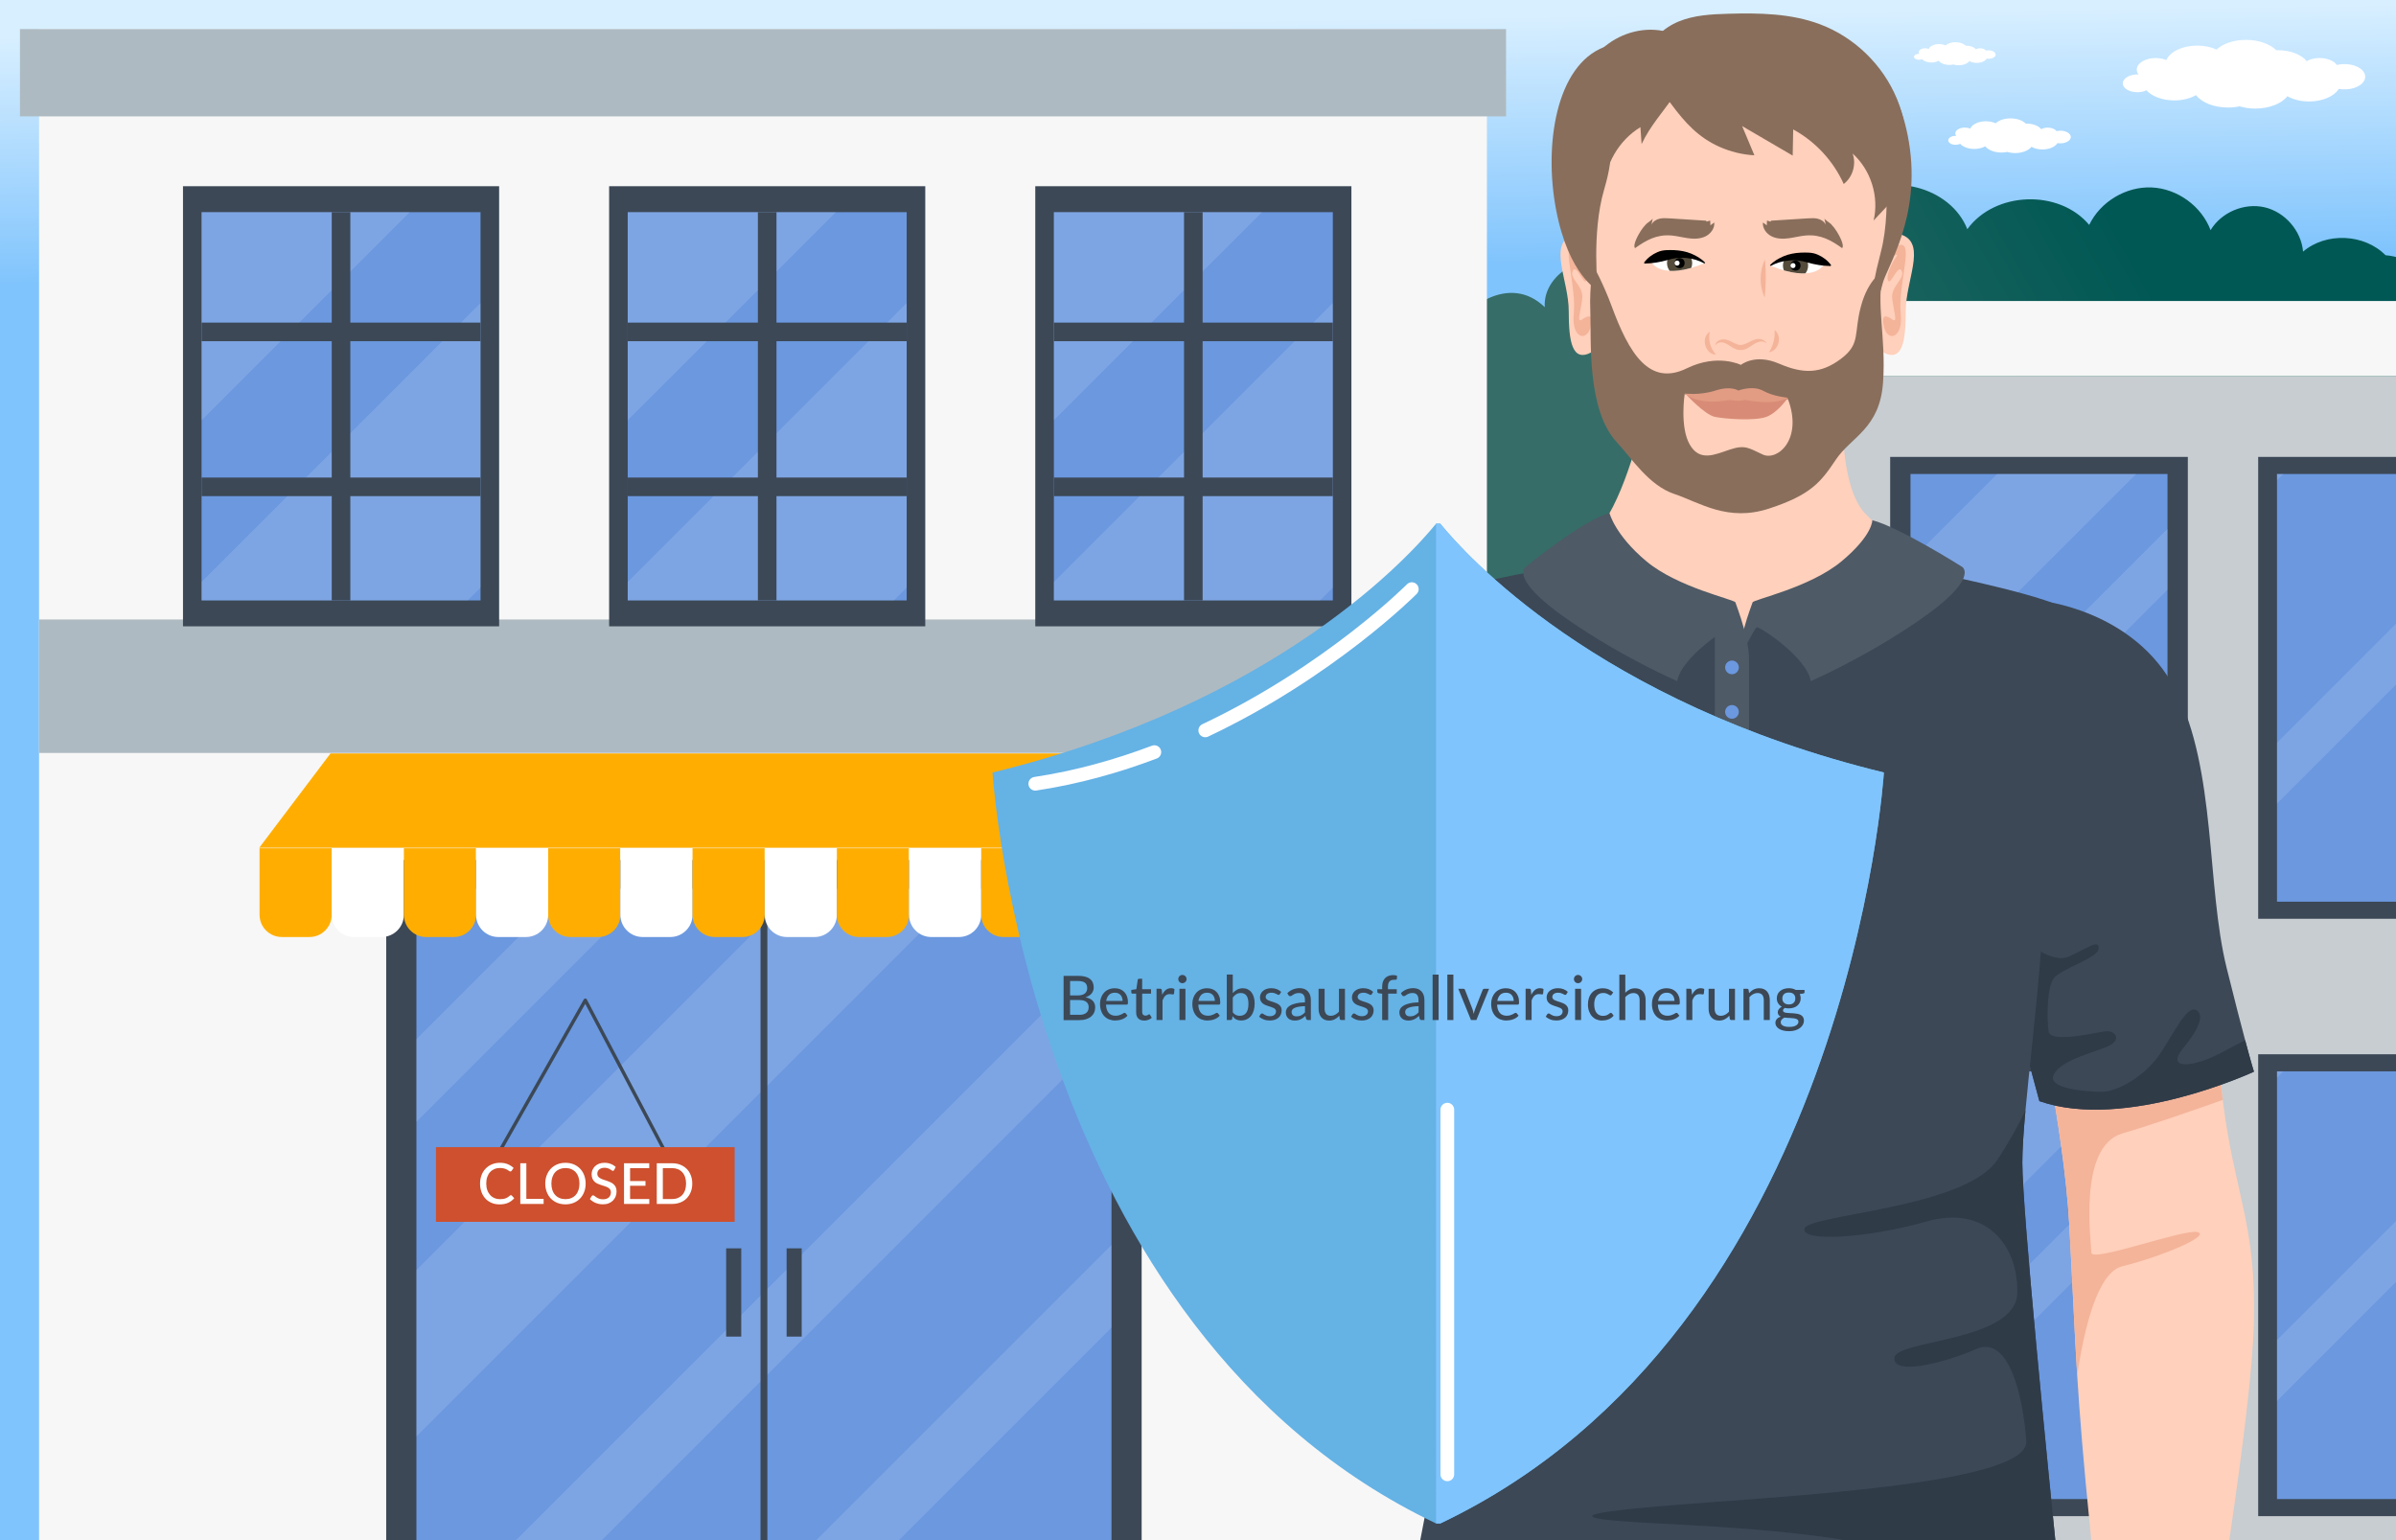
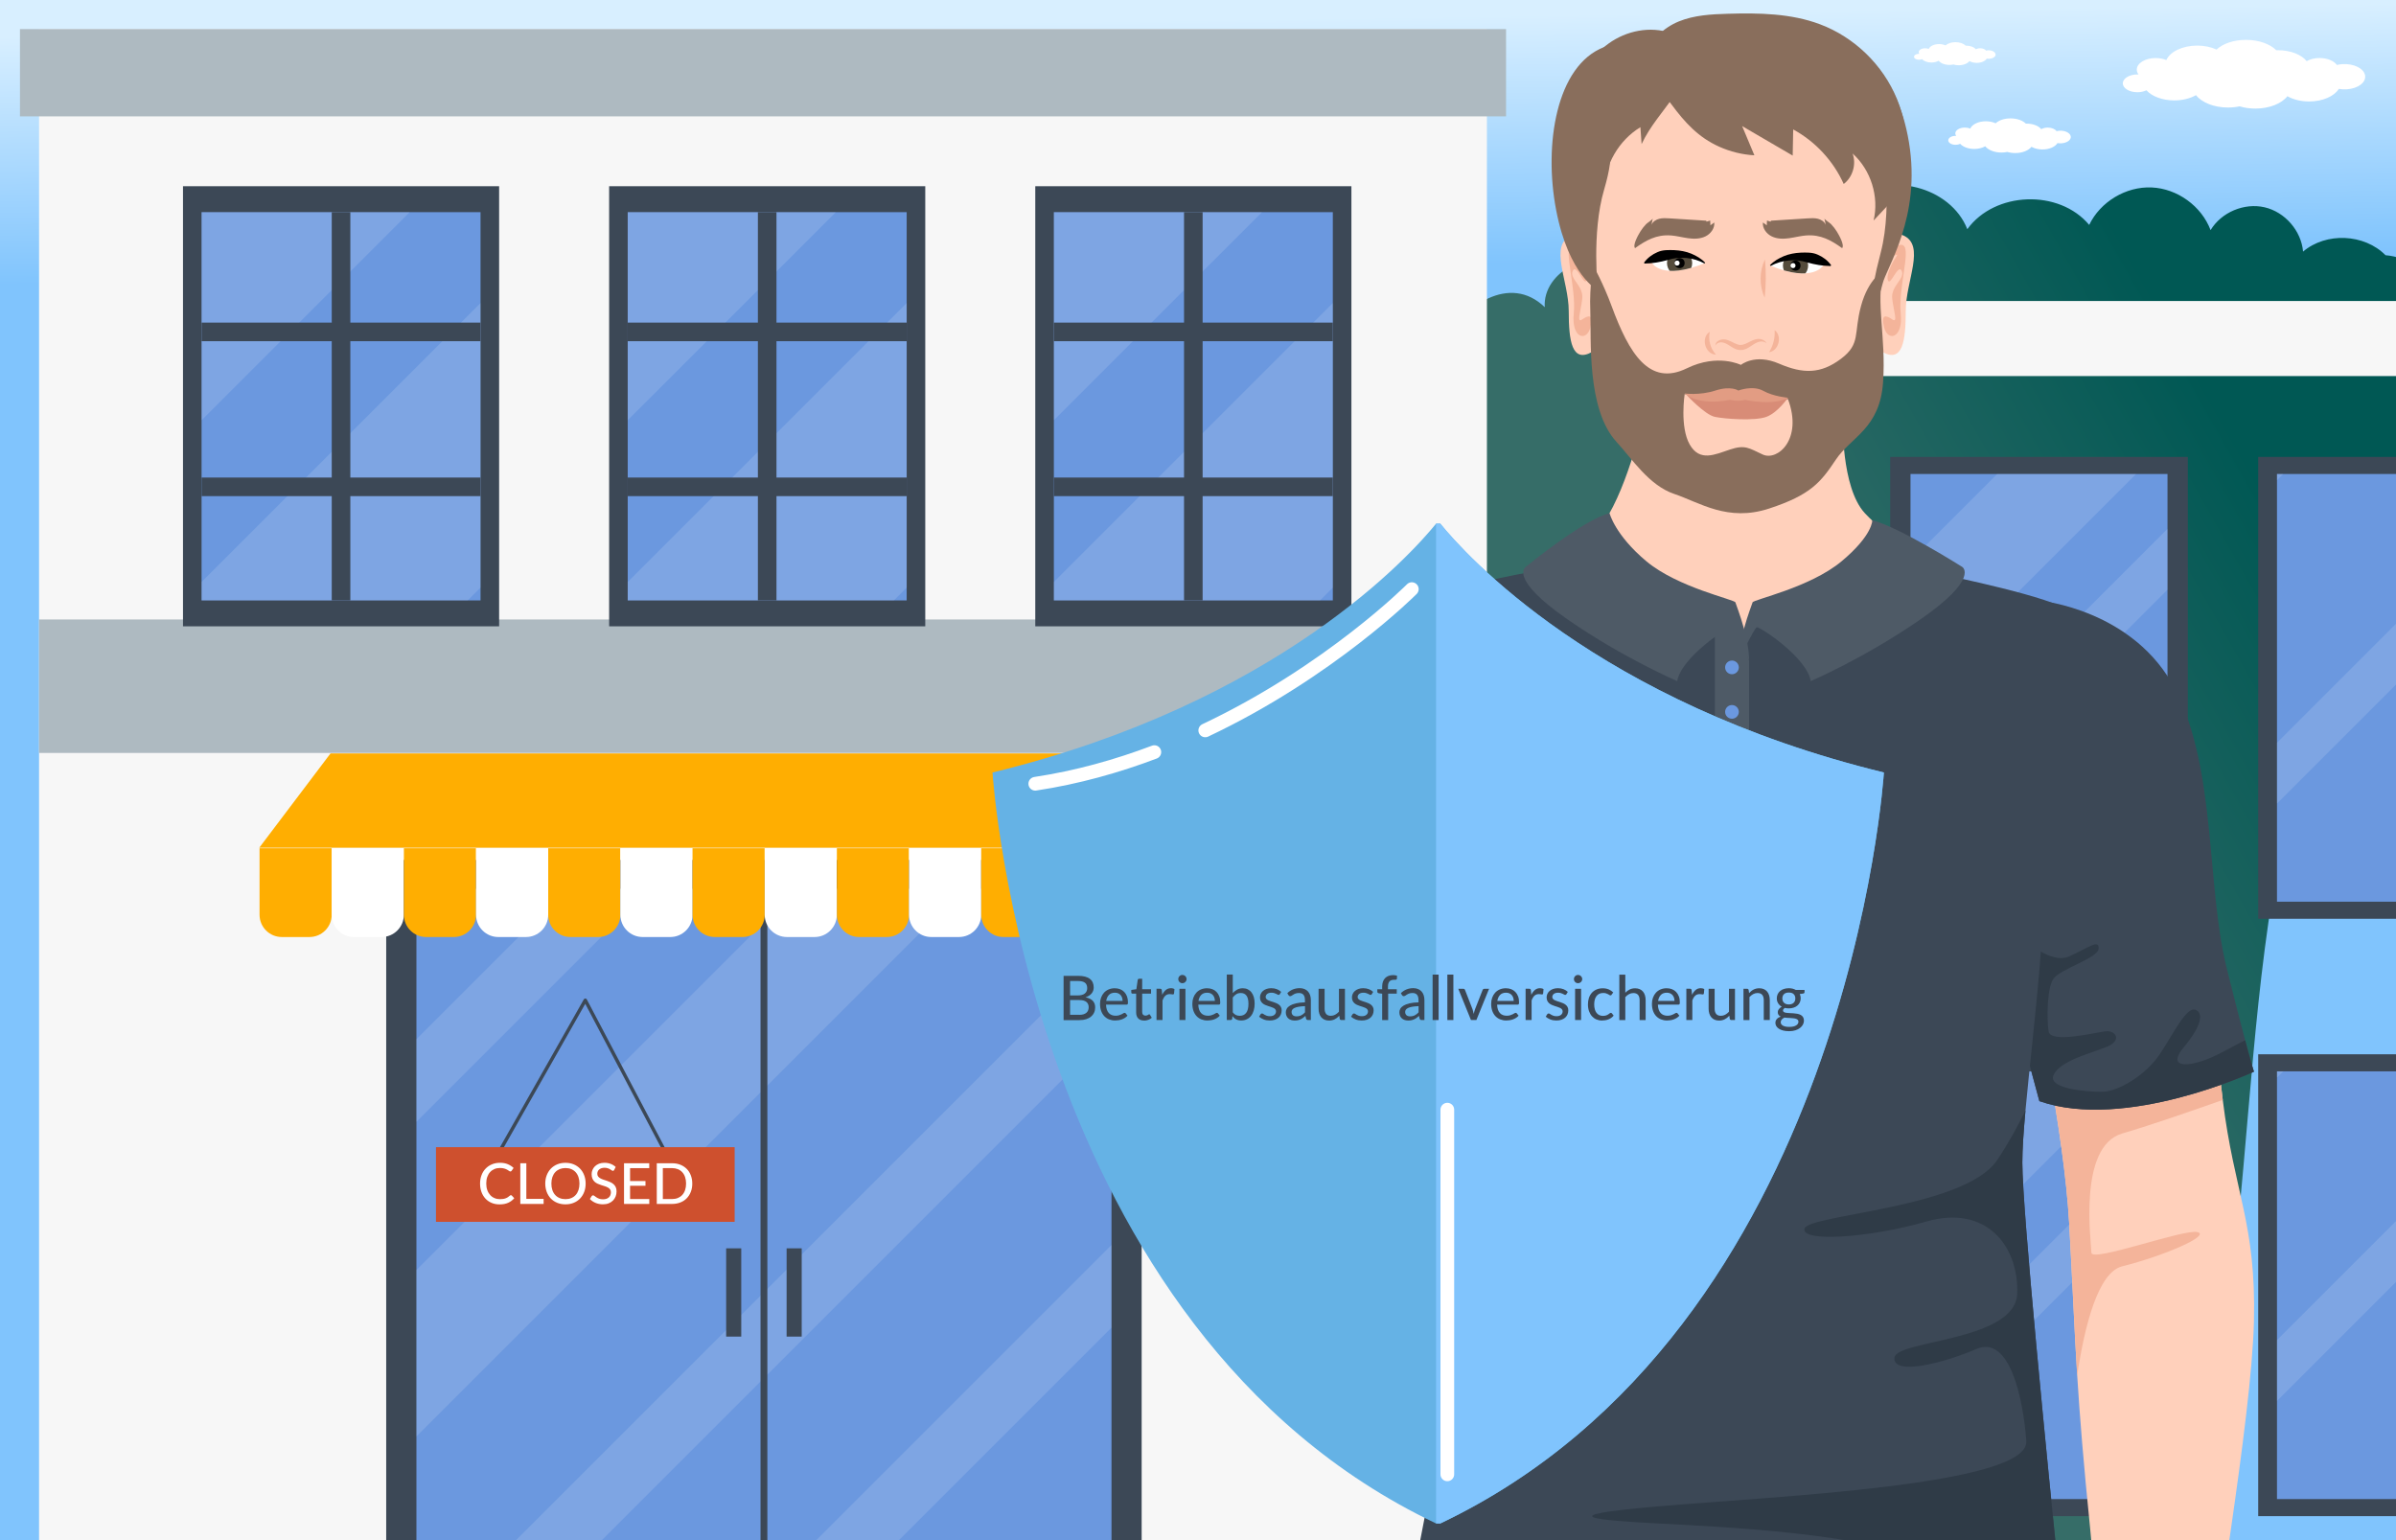
<svg xmlns="http://www.w3.org/2000/svg" id="main" viewBox="0 0 700 450">
  <rect x="0" y="0" width="700" height="450" fill="#333333" stroke="none" />
  <defs>
    <style>
      .cls-1 {
        fill: #c7cdd1;
      }

      .cls-1, .cls-2, .cls-3, .cls-4, .cls-5, .cls-6, .cls-7, .cls-8, .cls-9, .cls-10, .cls-11, .cls-12, .cls-13, .cls-14, .cls-15, .cls-16, .cls-17, .cls-18, .cls-19, .cls-20, .cls-21, .cls-22, .cls-23 {
        stroke-width: 0px;
      }

      .cls-2 {
        fill: #544b3b;
      }

      .cls-3 {
        fill: #ffd0bb;
      }

      .cls-4 {
        fill: #2f3b47;
      }

      .cls-5 {
        fill: url(#_Градієнт_без_назви_3);
      }

      .cls-6 {
        fill: #4e5a66;
      }

      .cls-7 {
        fill: #6b98df;
      }

      .cls-8 {
        fill: #80c4fd;
      }

      .cls-24 {
        clip-path: url(#clippath-2);
      }

      .cls-9 {
        fill: #f7f7f7;
      }

      .cls-11, .cls-25, .cls-26, .cls-27 {
        fill: none;
      }

      .cls-12 {
        fill: #ffae01;
      }

      .cls-13 {
        fill: url(#_Градієнт_без_назви_8);
      }

      .cls-28 {
        clip-path: url(#clippath-1);
      }

      .cls-14 {
        fill: #65b2e5;
      }

      .cls-25, .cls-26 {
        stroke: #3c4856;
      }

      .cls-25, .cls-27 {
        stroke-linecap: round;
        stroke-linejoin: round;
      }

      .cls-15 {
        fill: #aebac1;
      }

      .cls-16, .cls-23 {
        fill: #fff;
      }

      .cls-17 {
        fill: #3c4856;
      }

      .cls-18 {
        fill: #e29c83;
      }

      .cls-19 {
        fill: #ce502e;
      }

      .cls-20 {
        fill: #d88c77;
      }

      .cls-29 {
        clip-path: url(#clippath);
      }

      .cls-21 {
        fill: #896e5c;
      }

      .cls-22 {
        fill: #f4b49a;
      }

      .cls-23 {
        opacity: .13;
      }

      .cls-26 {
        stroke-miterlimit: 10;
        stroke-width: 2px;
      }

      .cls-27 {
        stroke: #fff;
        stroke-width: 4px;
      }
    </style>
    <clipPath id="clippath">
      <rect id="mask-2" data-name="mask" class="cls-11" width="700" height="450" />
    </clipPath>
    <linearGradient id="_Градієнт_без_назви_3" data-name="Градієнт без назви 3" x1="346.91" y1="5.82" x2="347.93" y2="78.33" gradientUnits="userSpaceOnUse">
      <stop offset="0" stop-color="#d8efff" />
      <stop offset="1" stop-color="#80c4fd" />
    </linearGradient>
    <linearGradient id="_Градієнт_без_назви_8" data-name="Градієнт без назви 8" x1="562.81" y1="260.1" x2="687.66" y2="189.63" gradientUnits="userSpaceOnUse">
      <stop offset="0" stop-color="#366d68" />
      <stop offset="1" stop-color="#005854" />
    </linearGradient>
    <clipPath id="clippath-1">
      <path class="cls-11" d="m498.07,76.87s-8.71-5.89-15.4,0c0,0,2.88,5.15,15.4,0Z" />
    </clipPath>
    <clipPath id="clippath-2">
      <path class="cls-11" d="m517.21,77.6s8.71-5.89,15.4,0c0,0-2.88,5.15-15.4,0Z" />
    </clipPath>
  </defs>
  <g id="mask">
    <g class="cls-29">
      <g id="main-2" data-name="main">
        <g id="background">
          <rect class="cls-5" width="700" height="450" />
          <path class="cls-13" d="m451.31,89.77c-.71-10.51,14.15-18.03,22.2-11.23.24-6.52,4.61-12.71,10.67-15.12s13.49-.91,18.14,3.67c1.66-8.24,8.5-15.2,16.71-17.02s17.34,1.62,22.32,8.4c10.27-8.62,28.51-3.98,33.41,8.5,8.02-11.09,26.83-11.75,35.61-1.25,3.24-6.77,10.73-11.27,18.23-10.95s14.58,5.44,17.23,12.47c3.16-5.23,9.84-8.05,15.79-6.67s10.7,6.86,11.23,12.94c6.74-5.72,17.88-5.23,24.09,1.06,13.49,1.07,20.81,16.87,20.97,30.4.35,29.62-18.98,55.22-31.87,81.89-36.7,75.95-22.13,166.75-45.82,247.71-4.7,16.06-11.76,32.77-25.95,41.65-13.01,8.14-29.35,8.07-44.7,7.73-50.4-1.11-100.79-2.22-151.19-3.32-7.48-.16-15.81-.69-20.94-6.14-3.47-3.69-4.7-8.9-5.73-13.87-11.51-55.42-15.08-112.46-10.89-168.9,2.12-28.52,6.21-56.88,12.26-84.83,6.04-27.89,15.83-54.21,23.57-81.55,2.36-8.35,1.71-17.89,5.66-25.71,5.18-10.25,18.75-19.79,29.01-9.87Z" />
          <path class="cls-16" d="m690.97,22.02c-.35-2.03-3.32-3.5-6.63-3.28-.57.04-1.1.12-1.61.24-.85-1.2-2.8-2.03-5.06-2.03-1.45,0-2.78.34-3.76.91-1.52-1.89-4.7-3.19-8.38-3.19-.17,0-.34,0-.51,0-1.82-1.81-5.09-3.02-8.83-3.02s-6.76,1.12-8.62,2.83c-1.57-.73-3.52-1.16-5.64-1.16-4.32,0-7.95,1.79-9.02,4.23-.89-.37-1.96-.59-3.12-.59-3.05,0-5.52,1.51-5.52,3.38,0,.5.18.98.51,1.41-.11,0-.22,0-.34,0-2.34,0-4.25,1.16-4.25,2.6s1.9,2.6,4.25,2.6c1,0,1.92-.21,2.65-.57,1.57,1.76,4.62,2.96,8.13,2.96,2.46,0,4.69-.59,6.35-1.54,1.66,2.14,5.23,3.62,9.36,3.62,1.18,0,2.32-.12,3.38-.35,1.39.42,2.95.66,4.6.66,4.13,0,7.7-1.48,9.36-3.62,1.66.96,3.89,1.54,6.35,1.54,3.97,0,7.36-1.53,8.67-3.68.73.13,1.52.18,2.32.13,3.31-.21,5.71-2.03,5.36-4.06Z" />
          <path class="cls-16" d="m604.98,39.85c-.18-1.03-1.68-1.77-3.35-1.66-.29.02-.56.06-.81.12-.43-.6-1.41-1.03-2.56-1.03-.74,0-1.4.17-1.9.46-.77-.96-2.38-1.62-4.24-1.62-.09,0-.17,0-.26,0-.92-.92-2.58-1.53-4.47-1.53s-3.42.57-4.36,1.43c-.79-.37-1.78-.59-2.85-.59-2.18,0-4.02.91-4.56,2.14-.45-.19-.99-.3-1.58-.3-1.54,0-2.79.77-2.79,1.71,0,.26.09.5.26.71-.06,0-.11,0-.17,0-1.19,0-2.15.59-2.15,1.31s.96,1.31,2.15,1.31c.51,0,.97-.11,1.34-.29.79.89,2.34,1.5,4.11,1.5,1.24,0,2.37-.3,3.21-.78.84,1.08,2.64,1.83,4.73,1.83.6,0,1.17-.06,1.71-.18.7.21,1.49.33,2.33.33,2.09,0,3.89-.75,4.73-1.83.84.48,1.97.78,3.21.78,2.01,0,3.72-.77,4.39-1.86.37.07.77.09,1.17.06,1.67-.11,2.89-1.03,2.71-2.05Z" />
          <path class="cls-16" d="m582.99,15.8c-.12-.68-1.12-1.18-2.23-1.1-.19.01-.37.04-.54.08-.29-.4-.94-.68-1.7-.68-.49,0-.93.12-1.26.31-.51-.64-1.58-1.07-2.82-1.07-.06,0-.12,0-.17,0-.61-.61-1.71-1.02-2.97-1.02s-2.28.38-2.9.95c-.53-.25-1.18-.39-1.9-.39-1.45,0-2.67.6-3.03,1.42-.3-.13-.66-.2-1.05-.2-1.03,0-1.86.51-1.86,1.14,0,.17.06.33.17.48-.04,0-.07,0-.11,0-.79,0-1.43.39-1.43.87s.64.87,1.43.87c.34,0,.65-.07.89-.19.53.59,1.55,1,2.74,1,.83,0,1.58-.2,2.14-.52.56.72,1.76,1.22,3.15,1.22.4,0,.78-.04,1.14-.12.47.14.99.22,1.55.22,1.39,0,2.59-.5,3.15-1.22.56.32,1.31.52,2.14.52,1.34,0,2.47-.52,2.92-1.24.25.04.51.06.78.04,1.11-.07,1.92-.68,1.8-1.36Z" />
        </g>
        <g id="building2">
-           <rect class="cls-1" x="537.93" y="109.88" width="329.77" height="371.12" />
          <rect class="cls-9" x="537.96" y="87.95" width="329.77" height="21.93" />
          <rect class="cls-17" x="552.22" y="133.5" width="86.96" height="134.95" />
          <rect class="cls-17" x="659.74" y="133.5" width="86.96" height="134.95" />
          <rect class="cls-7" x="558.16" y="138.49" width="75.08" height="124.97" />
          <rect class="cls-7" x="665.23" y="138.49" width="75.98" height="124.97" />
          <polygon class="cls-23" points="624.08 138.49 558.16 204.41 558.16 163.83 583.5 138.49 624.08 138.49" />
          <polygon class="cls-23" points="558.16 229.63 633.24 154.53 633.24 172.3 558.16 247.38 558.16 229.63" />
          <polygon class="cls-23" points="667.05 138.49 665.23 140.31 665.23 138.49 667.05 138.49" />
          <polygon class="cls-23" points="618.8 263.46 633.24 249.02 633.24 263.46 618.8 263.46" />
          <polygon class="cls-23" points="741.21 141.04 741.21 158.8 665.23 234.78 665.23 217.02 741.21 141.04" />
          <rect class="cls-17" x="552.22" y="308.04" width="86.96" height="134.95" />
          <rect class="cls-17" x="659.74" y="308.04" width="86.96" height="134.95" />
          <rect class="cls-7" x="558.16" y="313.03" width="75.08" height="124.97" />
          <rect class="cls-7" x="665.23" y="313.03" width="75.98" height="124.97" />
          <polygon class="cls-23" points="624.08 313.03 558.16 378.95 558.16 338.37 583.5 313.03 624.08 313.03" />
          <polygon class="cls-23" points="558.16 404.17 633.24 329.07 633.24 346.83 558.16 421.92 558.16 404.17" />
          <polygon class="cls-23" points="667.05 313.03 665.23 314.85 665.23 313.03 667.05 313.03" />
          <polygon class="cls-23" points="618.8 438 633.24 423.56 633.24 438 618.8 438" />
          <polygon class="cls-23" points="741.21 315.58 741.21 333.34 665.23 409.32 665.23 391.55 741.21 315.58" />
        </g>
        <g id="building1">
          <g id="building">
            <rect class="cls-9" x="11.41" y="8.5" width="423" height="465" />
            <rect class="cls-15" x="11.41" y="181" width="423" height="39" />
            <rect class="cls-15" x="5.83" y="8.5" width="434.17" height="25.5" />
          </g>
          <g id="window">
            <rect class="cls-17" x="53.46" y="54.41" width="92.36" height="128.59" />
            <rect class="cls-7" x="58.89" y="61.99" width="81.5" height="113.44" />
            <polygon class="cls-23" points="119.69 61.99 58.89 122.78 58.89 61.99 119.69 61.99" />
            <polygon class="cls-23" points="58.89 170.05 140.39 88.55 140.39 171.68 136.64 175.43 58.89 175.43 58.89 170.05" />
            <rect class="cls-17" x="58.89" y="94.26" width="81.5" height="5.43" />
            <rect class="cls-17" x="58.89" y="139.53" width="81.5" height="5.43" />
            <rect class="cls-17" x="96.92" y="61.98" width="5.43" height="113.46" />
          </g>
          <g id="window-2" data-name="window">
            <rect class="cls-17" x="177.96" y="54.41" width="92.36" height="128.59" />
            <rect class="cls-7" x="183.39" y="61.99" width="81.5" height="113.44" />
            <polygon class="cls-23" points="244.19 61.99 183.39 122.78 183.39 61.99 244.19 61.99" />
            <polygon class="cls-23" points="183.39 170.05 264.89 88.55 264.89 171.68 261.14 175.43 183.39 175.43 183.39 170.05" />
            <rect class="cls-17" x="183.39" y="94.26" width="81.5" height="5.43" />
            <rect class="cls-17" x="183.39" y="139.53" width="81.5" height="5.43" />
            <rect class="cls-17" x="221.42" y="61.98" width="5.43" height="113.46" />
          </g>
          <g id="window-3" data-name="window">
            <rect class="cls-17" x="302.46" y="54.41" width="92.36" height="128.59" />
            <rect class="cls-7" x="307.89" y="61.99" width="81.5" height="113.44" />
            <polygon class="cls-23" points="368.69 61.99 307.89 122.78 307.89 61.99 368.69 61.99" />
            <polygon class="cls-23" points="307.89 170.05 389.39 88.55 389.39 171.68 385.64 175.43 307.89 175.43 307.89 170.05" />
            <rect class="cls-17" x="307.89" y="94.26" width="81.5" height="5.43" />
            <rect class="cls-17" x="307.89" y="139.53" width="81.5" height="5.43" />
            <rect class="cls-17" x="345.92" y="61.98" width="5.43" height="113.46" />
          </g>
          <g id="door">
            <rect class="cls-17" x="112.83" y="251.26" width="220.71" height="210.79" />
            <rect class="cls-7" x="121.66" y="259.7" width="203.07" height="193.93" />
            <polygon class="cls-23" points="189.73 259.7 121.66 327.77 121.66 303.64 165.6 259.7 189.73 259.7" />
            <polygon class="cls-23" points="324.73 363.77 324.73 387.9 259 453.62 234.87 453.62 324.73 363.77" />
            <polygon class="cls-23" points="324.73 276.04 324.73 301.1 172.2 453.62 147.15 453.62 324.73 276.04" />
            <polygon class="cls-23" points="281.65 259.7 121.66 419.69 121.66 371.08 233.03 259.7 281.65 259.7" />
            <line class="cls-26" x1="223.19" y1="257.86" x2="223.19" y2="457.18" />
            <rect class="cls-17" x="229.81" y="364.74" width="4.41" height="25.79" />
            <rect class="cls-17" x="212.15" y="364.74" width="4.41" height="25.79" />
          </g>
          <g id="canopy">
            <polygon class="cls-12" points="370.98 247.69 75.74 247.69 96.56 220.14 350.17 220.14 370.98 247.69" />
            <path class="cls-12" d="m75.83,247.83h21.08v19.45c0,3.59-2.91,6.5-6.5,6.5h-8.08c-3.59,0-6.5-2.91-6.5-6.5v-19.45h0Z" />
            <path class="cls-16" d="m96.91,247.83h21.08v19.45c0,3.59-2.91,6.5-6.5,6.5h-8.08c-3.59,0-6.5-2.91-6.5-6.5v-19.45h0Z" />
            <path class="cls-12" d="m118,247.83h21.08v19.45c0,3.59-2.91,6.5-6.5,6.5h-8.08c-3.59,0-6.5-2.91-6.5-6.5v-19.45h0Z" />
            <path class="cls-16" d="m139.08,247.83h21.08v19.45c0,3.59-2.91,6.5-6.5,6.5h-8.08c-3.59,0-6.5-2.91-6.5-6.5v-19.45h0Z" />
            <path class="cls-12" d="m160.16,247.83h21.08v19.45c0,3.59-2.91,6.5-6.5,6.5h-8.08c-3.59,0-6.5-2.91-6.5-6.5v-19.45h0Z" />
            <path class="cls-16" d="m181.25,247.83h21.08v19.45c0,3.59-2.91,6.5-6.5,6.5h-8.08c-3.59,0-6.5-2.91-6.5-6.5v-19.45h0Z" />
            <path class="cls-12" d="m202.33,247.83h21.08v19.45c0,3.59-2.91,6.5-6.5,6.5h-8.08c-3.59,0-6.5-2.91-6.5-6.5v-19.45h0Z" />
            <path class="cls-16" d="m223.41,247.83h21.08v19.45c0,3.59-2.91,6.5-6.5,6.5h-8.08c-3.59,0-6.5-2.91-6.5-6.5v-19.45h0Z" />
            <path class="cls-12" d="m244.5,247.83h21.08v19.45c0,3.59-2.91,6.5-6.5,6.5h-8.08c-3.59,0-6.5-2.91-6.5-6.5v-19.45h0Z" />
            <path class="cls-16" d="m265.58,247.83h21.08v19.45c0,3.59-2.91,6.5-6.5,6.5h-8.08c-3.59,0-6.5-2.91-6.5-6.5v-19.45h0Z" />
            <path class="cls-12" d="m286.67,247.83h21.08v19.45c0,3.59-2.91,6.5-6.5,6.5h-8.08c-3.59,0-6.5-2.91-6.5-6.5v-19.45h0Z" />
            <path class="cls-16" d="m307.75,247.83h21.08v19.45c0,3.59-2.91,6.5-6.5,6.5h-8.08c-3.59,0-6.5-2.91-6.5-6.5v-19.45h0Z" />
            <path class="cls-12" d="m328.83,247.83h21.08v19.45c0,3.59-2.91,6.5-6.5,6.5h-8.08c-3.59,0-6.5-2.91-6.5-6.5v-19.45h0Z" />
            <path class="cls-16" d="m349.92,247.83h21.08v19.45c0,3.59-2.91,6.5-6.5,6.5h-8.08c-3.59,0-6.5-2.91-6.5-6.5v-19.45h0Z" />
          </g>
          <g id="sign">
            <polygon class="cls-25" points="171 292.25 140.46 346.09 199.35 346.09 171 292.25" />
            <rect class="cls-19" x="127.37" y="335.18" width="87.26" height="21.82" />
            <g id="closed">
              <path class="cls-16" d="m149.28,349.22c.1,0,.19.04.26.12l.7.76c-.49.57-1.08,1.02-1.78,1.33-.7.32-1.54.47-2.52.47-.86,0-1.64-.15-2.34-.45s-1.29-.71-1.79-1.25c-.49-.54-.88-1.18-1.15-1.92-.27-.75-.41-1.57-.41-2.46s.14-1.71.43-2.46c.28-.75.68-1.38,1.2-1.92.51-.54,1.13-.95,1.84-1.25s1.51-.45,2.37-.45,1.6.14,2.25.41,1.23.64,1.71,1.1l-.58.82c-.04.06-.09.11-.14.15-.06.04-.13.06-.23.06-.1,0-.23-.05-.37-.16-.14-.1-.33-.22-.55-.35-.23-.13-.51-.25-.85-.35-.34-.1-.76-.16-1.26-.16-.59,0-1.13.1-1.62.31s-.91.5-1.27.89c-.36.39-.63.87-.83,1.43-.2.57-.29,1.2-.29,1.92s.1,1.37.31,1.93c.2.56.49,1.04.84,1.43.36.39.78.69,1.27.89.49.21,1.01.31,1.57.31.34,0,.65-.02.92-.06.27-.04.52-.1.75-.19s.45-.19.65-.32c.2-.13.41-.29.6-.47.04-.04.09-.07.14-.09.05-.03.1-.04.16-.04Z" />
              <path class="cls-16" d="m158.82,350.29v1.48h-6.81v-11.89h1.76v10.41h5.04Z" />
              <path class="cls-16" d="m171.1,345.82c0,.89-.14,1.71-.43,2.45-.28.74-.69,1.38-1.2,1.92-.52.54-1.14.96-1.86,1.25-.72.3-1.53.45-2.41.45s-1.68-.15-2.41-.45c-.73-.3-1.35-.72-1.86-1.25s-.92-1.18-1.2-1.92-.43-1.56-.43-2.45.14-1.7.43-2.44.69-1.39,1.2-1.92,1.14-.96,1.86-1.26c.73-.3,1.53-.45,2.41-.45s1.69.15,2.41.45,1.34.72,1.86,1.26c.52.54.92,1.18,1.2,1.92.28.75.43,1.56.43,2.44Zm-1.81,0c0-.71-.1-1.34-.29-1.9-.19-.56-.47-1.04-.82-1.43-.36-.39-.79-.69-1.29-.9-.5-.21-1.07-.31-1.69-.31s-1.19.11-1.69.31c-.5.21-.94.51-1.3.9-.36.39-.63.87-.83,1.43-.19.56-.29,1.2-.29,1.9s.1,1.35.29,1.91c.19.56.47,1.04.83,1.43.36.39.79.69,1.3.9s1.07.31,1.69.31,1.19-.1,1.69-.31c.51-.21.94-.51,1.29-.9.36-.39.63-.87.82-1.43.19-.56.29-1.2.29-1.91Z" />
              <path class="cls-16" d="m179.46,341.82c-.06.09-.11.16-.17.21-.06.04-.14.07-.23.07-.1,0-.21-.05-.34-.14-.13-.09-.29-.19-.48-.31s-.42-.22-.68-.31c-.26-.09-.58-.14-.95-.14-.35,0-.65.05-.91.14-.26.09-.48.22-.66.37-.18.16-.31.34-.4.55-.09.21-.14.44-.14.69,0,.32.08.58.24.79.16.21.38.39.64.54.26.15.57.28.9.39.34.11.68.23,1.04.34.35.12.7.26,1.03.41.34.15.64.35.9.58.26.23.48.52.64.86.16.34.24.75.24,1.25,0,.52-.09,1.02-.27,1.47-.18.46-.44.86-.78,1.2s-.76.61-1.26.81c-.5.2-1.07.29-1.7.29-.38,0-.75-.04-1.11-.11-.36-.07-.7-.18-1.02-.31-.32-.13-.62-.3-.9-.49s-.53-.4-.75-.64l.51-.84c.05-.07.11-.12.18-.17.07-.04.15-.07.24-.07.12,0,.25.06.4.18s.34.26.56.4c.22.15.49.28.8.4.31.12.69.18,1.14.18.36,0,.69-.05.98-.14.29-.1.53-.24.72-.41.2-.18.35-.4.45-.65.1-.25.16-.54.16-.84,0-.35-.08-.63-.24-.85s-.37-.41-.64-.55c-.26-.15-.57-.28-.9-.38-.34-.1-.68-.21-1.04-.33-.35-.11-.7-.24-1.03-.39-.34-.15-.64-.34-.9-.58-.26-.24-.48-.54-.64-.9-.16-.36-.24-.81-.24-1.34,0-.42.08-.84.25-1.23.17-.4.41-.75.72-1.06.32-.31.71-.55,1.17-.74.46-.18.99-.28,1.59-.28.67,0,1.28.11,1.84.32.56.21,1.05.52,1.46.91l-.43.84Z" />
              <path class="cls-16" d="m189.69,350.34v1.43h-7.38v-11.89h7.37v1.43h-5.6v3.77h4.5v1.38h-4.5v3.88h5.61Z" />
              <path class="cls-16" d="m202.25,345.82c0,.89-.14,1.7-.43,2.43-.28.73-.69,1.35-1.2,1.88s-1.14.93-1.86,1.21-1.53.43-2.41.43h-4.47v-11.89h4.47c.88,0,1.69.14,2.41.43s1.34.69,1.86,1.21.92,1.15,1.2,1.88c.28.73.43,1.54.43,2.42Zm-1.81,0c0-.71-.1-1.34-.29-1.9-.19-.56-.47-1.04-.82-1.42-.36-.39-.79-.69-1.29-.89s-1.07-.31-1.69-.31h-2.7v9.04h2.7c.62,0,1.19-.1,1.69-.31s.94-.5,1.29-.89c.36-.39.63-.86.82-1.42.19-.56.29-1.19.29-1.9Z" />
            </g>
          </g>
        </g>
        <g id="man">
          <path class="cls-3" d="m658.5,386.03c-.68,28.75-12.46,94.79-14.67,117.35l-2.21,22.56s-23.56-4.42-27.24-6.63c-3.68-2.21.74-28.71-3.68-72.14-2.02-19.9-3.09-33.34-3.84-45.31-.88-14.17-1.32-26.28-2.35-44.59-.75-13.25-3.24-29.91-6-45.27-4.27-23.79-9.16-44.46-9.16-44.46l54.48-5.16s1.4,19.99,3.68,42.17c.55,5.41,1.16,10.96,1.82,16.37.02.15.04.31.06.46,3.35,27.24,9.79,36.07,9.11,64.65Z" />
          <path class="cls-22" d="m620,370c-7.05,1.76-10.99,17.43-13.14,31.86-.88-14.17-1.32-26.28-2.35-44.59-.75-13.25-3.24-29.91-6-45.27,15.54-2.34,34.66-5.26,49-7.45.55,5.41,1.16,10.96,1.82,16.37.02.15.04.31.06.46-7.8,2.76-20.78,7.29-29.39,9.81-13,3.81-9,31.81-9,34.81s27-7,31-6-10,7-22,10Z" />
          <path class="cls-17" d="m658.5,313.13s-37.52,17.42-62.69,8.6c0,0-7.27-26.75-12.37-46.71-.37-1.45-.73-2.87-1.07-4.24-5.07-20.15,13.61-95.27,13.61-95.27,0,0,27.58,2.58,39.59,26.04,12.01,23.47,9,57.27,14.96,81.29,2.4,9.65,4.15,16.44,5.4,21.1,1.85,6.95,2.57,9.19,2.57,9.19Z" />
          <path class="cls-4" d="m658.5,313.13s-37.52,17.42-62.69,8.6c0,0-7.27-26.75-12.37-46.71l7.9-.68s7.67,7.55,13.17,5.11c5.49-2.45,8.75-5.17,8.62-2.31-.13,2.86-11.43,5.99-13.28,8.93-1.85,2.93-1.87,11.56-1.36,15.25.51,3.68,13.85.31,16.68,0,2.83-.32,5.17,2.68,0,4.68-5.17,2-13.17,4-15.17,8s9,5,14,5,13-5,17-11,7.77-13.94,10.38-12.97c2.62.97,1.62,4.97-3.38,10.97s1,6,8,3c3.18-1.36,6.77-3.55,9.93-5.06,1.85,6.95,2.57,9.19,2.57,9.19Z" />
          <path class="cls-17" d="m601.84,463.71c1.34,13.11,2.24,21.74,2.24,21.74,0,0-16.2,19.14-86.87,17.87-70.68-1.27-107.49-23.76-107.49-23.76,2.21-21.35,27.98-126.62,19.88-163.43-8.1-36.81-9.57-61.84-9.57-83.93s-17.67-44.91-11.78-52.27,39.75-12.93,39.75-12.93l120,1s33.13,6.78,36.08,10.52c2.94,3.75-10.31,33.07-7.36,61.78,2.34,22.87-2.78,60.22-4.97,84.14-.55,6.11-.92,11.35-.92,15.24,0,14.14,7.23,86.97,11.01,124.03Z" />
          <path class="cls-3" d="m568.75,170.08c-3.61,2.17-20.52,11.5-48.78,13.9l-1.23-4.28-5.74-.7-3.32,5.51c-.41,0-.82.02-1.24.02l-2.66-4.83-8.4,4.51v.02c-29.34-1.93-46.66-12.66-50.68-15.43-.38-.26-.29-.83.14-.98,3.6-1.21,15.57-5.83,21.79-15.24,7.38-11.15,11.68-31.57,11.68-31.57l58.07,1.5s-.56,19.88,6.44,27.43c6.18,6.66,20.64,16.88,23.96,19.21.34.23.32.72-.03.93Z" />
          <path class="cls-3" d="m467.88,82.76s-2.21-16.93-8.83-13.99c-6.63,2.94-.74,13.25-.74,22.09s.95,15.2,6.73,12.02c5.78-3.18,2.84-20.12,2.84-20.12Z" />
          <path class="cls-22" d="m462.42,75.1c.36.22.78-.19.56-.55-.93-1.57-2.57-3.75-4-2.8-2.15,1.44,1.54,12.48.8,19.84s3.78,8.27,4.83,4.14-.61-3.63-2.35-2.41-.46-2.21,0-6.01-3.81-5.85-2.78-8.14,3.24,4.34,3.98,2.86-1.02-5.11-2.35-6.97c-.79-1.11.3-.57,1.3.05Z" />
          <path class="cls-3" d="m547.2,82.76s2.21-16.93,8.83-13.99.74,13.25.74,22.09c0,8.83-.95,15.2-6.73,12.02-5.78-3.18-2.84-20.12-2.84-20.12Z" />
          <path class="cls-22" d="m552.66,75.1c-.36.22-.78-.19-.56-.55.93-1.57,2.57-3.75,4-2.8,2.15,1.44-1.54,12.48-.8,19.84.74,7.36-3.78,8.27-4.83,4.14-1.06-4.14.61-3.63,2.35-2.41s.46-2.21,0-6.01,3.81-5.85,2.78-8.14-3.24,4.34-3.98,2.86,1.02-5.11,2.35-6.97c.79-1.11-.3-.57-1.3.05Z" />
          <path class="cls-3" d="m509.85,14.29s-27.98,0-39.02,17.67c-11.04,17.67-3.68,44.17-5.15,58.16s-1.41,28.26,10.34,39.16,18.84,16.7,31.12,17.48c12.28.78,18.17-4.37,27.74-13.94,9.57-9.57,13.92-15.98,14.72-33.86.8-17.89.13-17.38,1.47-29.45,1.47-13.25,2.94-56.69-41.23-55.21Z" />
          <g id="eye">
            <g id="eye-2" data-name="eye">
              <g class="cls-28">
                <path class="cls-16" d="m498.07,76.87s-8.71-5.89-15.4,0c0,0,2.88,5.15,15.4,0Z" />
                <circle class="cls-2" cx="490.7" cy="76.87" r="3.68" />
                <circle class="cls-10" cx="490.7" cy="76.87" r="1.47" />
                <circle class="cls-16" cx="489.97" cy="76.87" r=".74" />
              </g>
            </g>
            <path class="cls-10" d="m497.97,76.98c-3.25-1.78-7.27-2.16-10.76-1.01-2.23.61-4.38,1.01-6.76,1.03,0,0-.14-.26-.14-.26,1.01-1.39,2.38-2.41,3.95-3.08,1.55-.7,3.32-.62,4.98-.57,1.67.09,3.32.38,4.87,1.02,1.52.64,2.95,1.47,4.06,2.65l-.2.22h0Z" />
          </g>
          <g id="eye-3" data-name="eye">
            <g id="eye-4" data-name="eye">
              <g class="cls-24">
                <path class="cls-16" d="m517.21,77.6s8.71-5.89,15.4,0c0,0-2.88,5.15-15.4,0Z" />
                <circle class="cls-2" cx="524.57" cy="77.6" r="3.68" />
                <circle class="cls-10" cx="524.57" cy="77.6" r="1.47" />
                <circle class="cls-16" cx="523.83" cy="77.6" r=".74" />
              </g>
            </g>
            <path class="cls-10" d="m517.3,77.71c3.25-1.78,7.27-2.16,10.76-1.01,2.23.61,4.38,1.01,6.76,1.03,0,0,.14-.26.14-.26-1.01-1.39-2.38-2.41-3.95-3.08-1.55-.7-3.32-.62-4.98-.57-1.67.09-3.32.38-4.87,1.02-1.52.64-2.95,1.47-4.06,2.65l.2.22h0Z" />
          </g>
          <path class="cls-22" d="m499.51,96.95c-.47,2.51.14,4.73,1.81,6.66-3.19-.09-4.51-4.97-1.81-6.66h0Z" />
          <path class="cls-22" d="m518.47,96.46c2.31,1.72,1.23,6.02-1.62,6.45,1.23-2.06,1.74-4.05,1.62-6.45h0Z" />
          <path class="cls-22" d="m501.15,100.98c.05-1.72,2.41-2.18,3.71-1.57,1.26.42,2.36,1.33,3.6,1.38,1.98-.02,3.64-2.04,5.78-1.73.76.1,1.54.53,1.81,1.22-.53-.48-1.21-.58-1.82-.49-2.11.37-3.45,2.57-5.81,2.48-2.27,0-3.58-2.29-5.73-2.26-.59.05-1.24.33-1.54.98h0Z" />
          <path class="cls-22" d="m515.65,75.78c.33,3.76.31,7.43-.09,11.18-1.63-3.47-1.59-7.74.09-11.18h0Z" />
          <path class="cls-21" d="m488.08,68.78c1.71.13,3.39.58,5.09.82s3.51.23,5.06-.52,2.77-2.37,2.6-4.08c-.38.28-.75.55-1.13.83-.02-.46-.04-.93-.06-1.39l-1.06.32-.12-.28c-3.56-.23-7.12-.46-10.68-.68-1-.06-2.02-.13-2.99.11s-1.91.84-2.31,1.76c.13-.61.25-1.23.38-1.84-.07.35-1.6,1.3-1.92,1.63-.65.67-1.22,1.41-1.71,2.2-.53.85-2.34,3.96-1.54,4.84,3.2-2.3,6.28-4.01,10.4-3.71Z" />
          <path class="cls-21" d="m543.71,89.38c2.21-8.1,6.53-10.22,6.53-10.22-2.3,9.65.83,19.06-.1,32.58-.94,13.52-9.37,15.93-13.79,22.56s-7.36,10.31-19.5,14.29c-12.13,3.98-20.26-1.77-27.69-4.26s-12.4-10.34-16.86-15.18c-8.83-9.57-7.36-30.18-7.68-38.2-.32-8.02.94-13.2.94-13.2,0,0,2.87,5.13,5.27,11.65,5.15,13.99,11.04,23.56,21.98,18.22,9.02-4.41,15.8-1,15.8-1,0,0,4.07-3.41,11.12-.38,7.05,3.04,12.2,3.04,18.09-1.38,5.89-4.42,3.68-7.36,5.89-15.46Z" />
          <path class="cls-21" d="m527.79,68.78c-1.71.13-3.39.58-5.09.82s-3.51.23-5.06-.52-2.77-2.37-2.6-4.08c.38.28.75.55,1.13.83.02-.46.04-.93.06-1.39l1.06.32.12-.28c3.56-.23,7.12-.46,10.68-.68,1-.06,2.02-.13,2.99.11s1.91.84,2.31,1.76c-.13-.61-.25-1.23-.38-1.84.07.35,1.6,1.3,1.92,1.63.65.67,1.22,1.41,1.71,2.2.53.85,2.34,3.96,1.54,4.84-3.2-2.3-6.28-4.01-10.4-3.71Z" />
          <path class="cls-3" d="m492.18,115.15s-1.47,9.57,1.47,14.72c2.94,5.15,7.36,2.94,11.78,1.47s5.53-.4,9.57,1.47c4.27,1.97,11.78-4.42,7.36-16.2,0,0-11.78.74-18.4.74s-11.78-2.21-11.78-2.21Z" />
          <path class="cls-20" d="m492.8,115.46s5.26,5.72,8.21,6.34c2.94.62,11.68,1.24,15.04,0,3.36-1.24,6.31-5.58,6.31-5.58,0,0-8.1.62-13.99,0-5.89-.62-15.57-.75-15.57-.75Z" />
          <path class="cls-18" d="m507.87,114.11s-2.15-1.48-6.71,0-8.98.86-8.98.86c0,0,3.68,3.72,13.25,1.86,0,0,2.21.62,4.42,0,0,0,8.1,1.86,12.52-.62,0,0-4.17-.32-7.24-2.02s-7.26-.08-7.26-.08Z" />
          <path class="cls-21" d="m512.55,45.37l-3.58-8.53c4.92,2.87,9.85,5.74,14.77,8.62l.15-7.64c6.47,3.52,11.74,9.21,14.76,15.94,2.64-2.01,3.74-5.8,2.59-8.91,5.34,4.8,7.79,12.59,6.14,19.58,1.99-2.13,3.99-4.25,5.98-6.38l.13,2.19c4.52-9.75,4.79-21.39.71-31.33-4.07-9.94-12.43-18.05-22.49-21.82-8.49-3.19-17.8-3.33-26.87-3.07-4.87.14-9.85.4-14.36,2.24-4.51,1.84-8.54,5.57-9.46,10.35-1.21,6.3,4.03,9.46,7.26,13.83,3.9,5.28,7.87,9.69,14.01,12.43,3.23,1.44,6.72,2.32,10.25,2.5Z" />
          <path class="cls-21" d="m479.6,42.11l-.35-4.95c-6.3,3.83-10.44,10.97-10.64,18.34.37-1.81-1.27-3.74-3.11-3.67-.51.02-1.02.17-1.53.16-2.09-.04-3.19-2.46-3.68-4.5-1.48-6.21-1.88-12.76-.41-18.98s4.91-12.07,10.09-15.8c5.18-3.74,12.14-5.15,18.17-3.05,2.92,1.01,5.76,3.08,6.44,6.09,1.02,4.48-3.23,8.9-5.59,12.37-3.22,4.73-6.94,8.72-9.39,13.98Z" />
          <path class="cls-21" d="m469.36,43s2.93,0-.74,12.51c-3.67,12.52-1.79,29.33-1.79,29.33,0,0-8.51-4.3-12.19-23.44-3.68-19.14.03-42.28,14-47.64,13.97-5.36.72,29.24.72,29.24Z" />
          <path class="cls-21" d="m542.24,15.76s11.78,3.68,15.46,25.77c3.68,22.09-6.63,36.64-7.73,41.51s-2.33,3.93-2.33,3.93c0,0-2,1.42,1.82-13.17,3.82-14.6.14-33.74.14-33.74l-7.36-24.29Z" />
          <path class="cls-7" d="m425.78,172.13s-24.16,1.91-39.62,23.26c-15.46,21.35-17.67,55.21-27.24,78.04-9.57,22.82-12.52,28.71-12.52,28.71,0,0,34.41,22.96,60.64,18.11,0,0,12.98-29.15,21.08-48.29,8.1-19.14-2.34-99.82-2.34-99.82Z" />
          <path class="cls-4" d="m601.84,463.71c-12.32-.08-29.75-1.26-38.84-6.71-15-9-62-11-78.58-11.87-16.58-.87-33.42-2.13,0-5,33.42-2.87,108.58-6.13,107.58-19.13s-5-31-14.62-26.84c-9.61,4.16-24.38,7.84-23.92,2.56.45-5.27,35.54-4.72,35.89-18.89.35-14.17-9.35-25.83-26.49-20.94-17.15,4.9-36.86,6.11-35.66,2.05,1.21-4.07,46.8-5.94,56.24-19.92,3.24-4.81,6.04-9.93,8.31-14.58-.55,6.11-.92,11.35-.92,15.24,0,14.14,7.23,86.97,11.01,124.03Z" />
          <path class="cls-6" d="m511,193s-.64-1.37-1.49-3.08c-.3-.63-.64-1.31-.98-1.98-1.16-2.3-2.38-4.53-2.75-4.66-.78-.28-14.59,8.72-15.78,15.72,0,0-15.69-6.7-32-18-17.38-12.04-12.28-15.34-12.28-15.34,0,0,16.74-13.79,24.51-15.72,0,0,1.58,6.38,10.77,14.06s25.78,11.17,26,12c.13.48,1.43,3.71,2.51,7.7.37,1.35.71,2.79.98,4.24.31,1.71.51,3.44.51,5.06Z" />
          <path class="cls-6" d="m561.02,181c-16.31,11.3-32,18-32,18-1.19-7-15-16-15.78-15.72-.36.13-1.58,2.36-2.75,4.66-.34.67-.67,1.35-.98,1.98-.3-.63-.64-1.31-.98-1.98.27-1.45.61-2.89.98-4.24,1.08-3.99,2.38-7.22,2.51-7.7.22-.83,16.81-4.32,26-12s8.98-12,8.98-12c7.77,1.94,26.3,13.66,26.3,13.66,0,0,5.1,3.3-12.28,15.34Z" />
          <path class="cls-6" d="m511,193v34.5c0,.83-.67,1.5-1.5,1.5h-7c-.83,0-1.5-.67-1.5-1.5v-42.86c0-2.9,3.84-3.92,5.28-1.4l2.72,4.76,2,5Z" />
          <circle class="cls-7" cx="506" cy="195" r="2" />
          <circle class="cls-7" cx="506" cy="208" r="2" />
          <circle class="cls-7" cx="506" cy="221" r="2" />
        </g>
        <g id="sheild">
          <path class="cls-14" d="m550.38,225.71s-10.09,162.56-129.6,219.42h-1.22c-119.51-56.87-129.6-219.42-129.6-219.42,83.75-20.4,122.51-63.97,129.6-72.71h1.22c7.08,8.74,45.85,52.3,129.6,72.71Z" />
          <path class="cls-8" d="m550.38,225.71s-10.09,162.56-129.6,219.42h-1.22V153h1.22c7.08,8.74,45.85,52.3,129.6,72.71Z" />
          <g id="text">
            <path class="cls-17" d="m314.93,285.12c.81,0,1.5.08,2.08.23.58.16,1.05.38,1.43.68s.65.65.82,1.07c.18.42.27.89.27,1.42,0,.31-.05.61-.14.9-.1.29-.24.56-.44.81-.2.25-.45.47-.75.67-.3.2-.65.36-1.06.5,1.88.37,2.82,1.35,2.82,2.94,0,.55-.1,1.05-.31,1.51-.2.45-.5.84-.89,1.17s-.87.58-1.44.77c-.57.18-1.22.27-1.94.27h-4.65v-12.92h4.21Zm-2.3,1.5v4.23h2.21c.94,0,1.64-.19,2.1-.57s.69-.9.69-1.54c0-.74-.22-1.28-.66-1.61s-1.12-.5-2.04-.5h-2.3Zm2.7,9.9c.49,0,.9-.06,1.25-.17.34-.11.63-.27.85-.47.22-.2.38-.43.48-.71.1-.27.15-.57.15-.9,0-.64-.22-1.15-.67-1.52s-1.13-.55-2.06-.55h-2.7v4.31h2.7Z" />
            <path class="cls-17" d="m329.42,296.74c-.22.25-.46.47-.75.65-.28.18-.58.33-.9.45-.32.11-.65.2-.99.25s-.67.08-1,.08c-.63,0-1.21-.11-1.75-.32s-1-.53-1.4-.94c-.39-.41-.7-.92-.92-1.53-.22-.61-.33-1.31-.33-2.1,0-.64.1-1.23.3-1.78.2-.55.48-1.03.85-1.44s.82-.73,1.35-.96c.53-.23,1.13-.35,1.8-.35.56,0,1.07.09,1.54.27.47.18.88.45,1.22.8.34.35.61.78.81,1.29.19.51.29,1.09.29,1.75,0,.27-.03.45-.09.54-.06.09-.17.14-.33.14h-5.99c.02.55.1,1.02.23,1.43.14.4.33.74.57,1.01.24.27.53.47.87.6s.71.2,1.12.2c.39,0,.73-.04,1.01-.13.28-.09.53-.19.74-.29.21-.1.38-.2.52-.29.14-.09.27-.13.37-.13.14,0,.25.05.33.16l.5.65Zm-1.45-4.28c0-.35-.05-.67-.15-.96s-.24-.55-.44-.77c-.19-.22-.43-.38-.7-.5s-.59-.18-.95-.18c-.74,0-1.32.21-1.74.64-.42.43-.69,1.02-.81,1.77h4.79Z" />
            <path class="cls-17" d="m334.24,298.18c-.74,0-1.31-.21-1.71-.62-.4-.41-.6-1-.6-1.77v-5.47h-1.06c-.1,0-.19-.03-.26-.09-.07-.06-.1-.16-.1-.28v-.71l1.48-.21.4-2.73c.02-.1.07-.18.14-.24.07-.06.16-.09.27-.09h.89v3.07h2.59v1.28h-2.59v5.35c0,.36.09.63.27.81.18.18.4.27.68.27.16,0,.3-.02.42-.06.12-.04.22-.09.3-.14.08-.05.16-.1.22-.14.06-.04.11-.06.16-.06.06,0,.11.01.14.04.03.03.07.07.1.13l.52.85c-.29.26-.63.47-1.03.61-.4.14-.81.22-1.23.22Z" />
            <path class="cls-17" d="m339.55,290.65c.29-.6.65-1.07,1.06-1.41s.91-.51,1.49-.51c.2,0,.39.02.56.07.18.04.33.11.46.2l-.12,1.32c-.04.16-.14.24-.3.24-.08,0-.21-.02-.38-.05-.17-.03-.35-.05-.54-.05-.28,0-.53.04-.75.12-.22.08-.41.2-.58.36s-.32.35-.45.58c-.13.23-.25.49-.37.79v5.72h-1.75v-9.14h1.01c.19,0,.32.03.39.1.07.07.12.19.15.36l.11,1.29Z" />
            <path class="cls-17" d="m346.66,286.07c0,.16-.03.32-.1.46-.07.15-.15.28-.27.39-.11.11-.24.2-.39.26-.15.06-.31.09-.47.09s-.32-.03-.46-.09c-.14-.06-.27-.15-.38-.26-.11-.11-.2-.24-.26-.39-.06-.15-.09-.3-.09-.46s.03-.33.09-.47.15-.28.26-.39c.11-.11.24-.2.38-.26.14-.06.3-.09.46-.09s.32.03.47.09c.15.06.28.15.39.26.11.11.2.24.27.39.07.15.1.3.1.47Zm-.33,2.83v9.14h-1.75v-9.14h1.75Z" />
            <path class="cls-17" d="m356.38,296.74c-.22.25-.46.47-.75.65-.28.18-.58.33-.9.45s-.65.2-.99.25-.67.08-1,.08c-.63,0-1.21-.11-1.75-.32s-1-.53-1.39-.94c-.39-.41-.7-.92-.92-1.53-.22-.61-.33-1.31-.33-2.1,0-.64.1-1.23.3-1.78.2-.55.48-1.03.85-1.44s.82-.73,1.35-.96c.53-.23,1.13-.35,1.8-.35.56,0,1.07.09,1.54.27.47.18.88.45,1.22.8.34.35.61.78.8,1.29.2.51.29,1.09.29,1.75,0,.27-.03.45-.09.54-.06.09-.17.14-.33.14h-5.99c.02.55.1,1.02.23,1.43.14.4.33.74.57,1.01.24.27.53.47.87.6s.71.2,1.12.2c.39,0,.73-.04,1.01-.13.29-.09.53-.19.74-.29.21-.1.38-.2.52-.29.14-.09.27-.13.37-.13.14,0,.25.05.33.16l.5.65Zm-1.45-4.28c0-.35-.05-.67-.15-.96s-.25-.55-.44-.77c-.19-.22-.43-.38-.7-.5s-.59-.18-.95-.18c-.74,0-1.32.21-1.74.64-.42.43-.69,1.02-.81,1.77h4.79Z" />
            <path class="cls-17" d="m360.16,290.16c.38-.42.81-.76,1.29-1.02.48-.26,1.03-.39,1.64-.39.53,0,1.02.1,1.44.31s.79.5,1.09.89c.3.39.53.86.69,1.41.16.55.24,1.18.24,1.87,0,.74-.09,1.41-.27,2.02-.18.61-.44,1.12-.78,1.56-.34.43-.75.77-1.24,1-.49.24-1.03.36-1.64.36-.29,0-.56-.03-.81-.09-.25-.06-.47-.14-.68-.25s-.4-.24-.57-.4c-.17-.16-.34-.33-.49-.53l-.08.76c-.05.25-.2.37-.45.37h-1.13v-13.28h1.75v5.4Zm0,5.63c.29.38.6.64.94.79.34.15.7.22,1.1.22.82,0,1.44-.29,1.88-.87.44-.58.66-1.46.66-2.64,0-1.09-.2-1.88-.58-2.39-.39-.51-.94-.76-1.66-.76-.5,0-.94.11-1.31.34-.37.23-.71.55-1.03.97v4.33Z" />
            <path class="cls-17" d="m373.91,290.47c-.05.08-.1.13-.15.17-.05.03-.12.05-.21.05-.1,0-.2-.03-.32-.1-.12-.07-.26-.14-.42-.22s-.36-.15-.58-.22c-.22-.07-.49-.1-.79-.1-.25,0-.48.03-.69.09-.21.06-.38.15-.53.26-.14.11-.25.24-.33.4-.08.15-.12.32-.12.49,0,.23.07.42.2.57.13.15.31.28.53.39.22.11.47.21.75.29.28.09.56.18.85.27s.58.21.86.33c.28.12.53.28.75.46.22.18.4.4.53.66.14.26.2.57.2.95,0,.43-.08.82-.23,1.18-.15.36-.38.68-.67.94-.3.26-.67.47-1.1.62-.44.15-.94.22-1.5.22-.63,0-1.21-.1-1.75-.31-.53-.21-.98-.48-1.34-.8l.41-.68c.05-.08.11-.15.18-.19.07-.04.17-.07.29-.07.11,0,.23.04.35.13s.26.18.43.27c.17.1.37.19.61.27s.54.12.9.12c.3,0,.56-.04.78-.11.22-.08.41-.18.55-.31.15-.13.26-.28.33-.45.07-.17.11-.34.11-.53,0-.24-.07-.44-.2-.6s-.31-.3-.53-.41c-.22-.11-.47-.21-.75-.3-.28-.08-.57-.17-.86-.27s-.58-.21-.86-.33-.53-.29-.75-.48c-.22-.19-.4-.43-.53-.7-.13-.28-.2-.61-.2-1.01,0-.35.07-.69.22-1.02.15-.32.36-.61.64-.85.28-.25.62-.44,1.03-.59s.88-.22,1.41-.22c.61,0,1.15.1,1.64.29.49.19.91.46,1.25.79l-.39.64Z" />
            <path class="cls-17" d="m376.1,290.17c.51-.49,1.06-.85,1.66-1.09.6-.24,1.25-.36,1.97-.36.52,0,.98.09,1.39.26.4.17.74.41,1.02.72.28.31.48.67.62,1.1s.21.9.21,1.41v5.83h-.78c-.17,0-.31-.03-.4-.09-.09-.06-.16-.16-.22-.32l-.19-.8c-.23.22-.46.41-.69.57-.23.17-.47.31-.72.42-.25.12-.51.21-.8.27-.28.06-.59.09-.94.09s-.7-.05-1.01-.15c-.32-.1-.59-.25-.82-.45-.23-.2-.42-.46-.55-.76-.14-.31-.2-.66-.2-1.07,0-.36.1-.71.29-1.04.19-.33.51-.63.95-.9.44-.26,1.02-.48,1.73-.65s1.59-.26,2.62-.29v-.67c0-.69-.15-1.21-.44-1.55s-.73-.51-1.3-.51c-.38,0-.71.05-.97.14s-.49.2-.67.32c-.19.12-.35.22-.5.32-.14.1-.29.14-.44.14-.12,0-.22-.03-.31-.1-.09-.07-.16-.14-.21-.23l-.32-.57Zm5.15,3.81c-.71.02-1.32.08-1.82.17s-.9.2-1.21.35c-.31.14-.54.31-.67.51-.14.19-.21.41-.21.65,0,.23.04.42.11.59s.18.3.31.41c.13.11.28.18.46.23.17.05.36.07.57.07.27,0,.52-.03.74-.08.23-.05.44-.13.63-.23s.39-.22.57-.36c.18-.14.36-.31.53-.5v-1.8Z" />
            <path class="cls-17" d="m392.93,288.9v9.14h-1.05c-.24,0-.4-.12-.47-.35l-.13-.92c-.2.21-.41.4-.62.58-.22.17-.45.32-.69.45s-.51.22-.78.29c-.28.07-.57.1-.89.1-.5,0-.95-.08-1.33-.25-.38-.17-.7-.4-.96-.71s-.45-.67-.58-1.09c-.13-.43-.2-.9-.2-1.41v-5.82h1.76v5.82c0,.65.15,1.16.45,1.53.3.36.76.54,1.38.54.45,0,.87-.11,1.26-.32.39-.21.76-.51,1.1-.88v-6.7h1.75Z" />
            <path class="cls-17" d="m400.78,290.47c-.05.08-.1.13-.15.17-.05.03-.12.05-.21.05-.1,0-.2-.03-.32-.1-.12-.07-.26-.14-.42-.22s-.36-.15-.58-.22c-.22-.07-.49-.1-.79-.1-.25,0-.48.03-.69.09-.21.06-.38.15-.53.26-.14.11-.25.24-.33.4-.08.15-.12.32-.12.49,0,.23.07.42.2.57.13.15.31.28.53.39.22.11.47.21.75.29.28.09.56.18.85.27s.58.21.86.33c.28.12.53.28.75.46.22.18.4.4.53.66.14.26.2.57.2.95,0,.43-.08.82-.23,1.18-.15.36-.38.68-.67.94-.3.26-.67.47-1.1.62-.44.15-.94.22-1.5.22-.63,0-1.21-.1-1.75-.31-.53-.21-.98-.48-1.34-.8l.41-.68c.05-.08.11-.15.18-.19.07-.04.17-.07.29-.07.11,0,.23.04.35.13s.26.18.43.27c.17.1.37.19.61.27s.54.12.9.12c.3,0,.56-.04.78-.11.22-.08.41-.18.55-.31.15-.13.26-.28.33-.45.07-.17.11-.34.11-.53,0-.24-.07-.44-.2-.6s-.31-.3-.53-.41c-.22-.11-.47-.21-.75-.3-.28-.08-.57-.17-.86-.27s-.58-.21-.86-.33-.53-.29-.75-.48c-.22-.19-.4-.43-.53-.7-.13-.28-.2-.61-.2-1.01,0-.35.07-.69.22-1.02.15-.32.36-.61.64-.85.28-.25.62-.44,1.03-.59s.88-.22,1.41-.22c.61,0,1.15.1,1.64.29.49.19.91.46,1.25.79l-.39.64Z" />
            <path class="cls-17" d="m403.81,298.04v-7.7l-.95-.12c-.14-.03-.25-.08-.34-.15-.09-.07-.13-.17-.13-.3v-.73h1.42v-.83c0-.52.08-.99.22-1.39.15-.41.37-.75.64-1.04.28-.29.62-.5,1.01-.65.39-.15.83-.22,1.33-.22.41,0,.79.06,1.14.18l-.04.88c0,.08-.03.14-.07.18s-.1.07-.17.09c-.07.02-.15.03-.25.03-.1,0-.21,0-.32,0-.27,0-.52.03-.74.1-.22.07-.41.18-.57.33-.16.16-.28.36-.36.62s-.13.57-.13.95v.77h2.57v1.28h-2.51v7.72h-1.76Z" />
            <path class="cls-17" d="m409.28,290.17c.51-.49,1.06-.85,1.66-1.09.6-.24,1.25-.36,1.97-.36.52,0,.98.09,1.39.26.4.17.74.41,1.02.72.28.31.48.67.62,1.1s.21.9.21,1.41v5.83h-.78c-.17,0-.31-.03-.4-.09-.09-.06-.16-.16-.22-.32l-.19-.8c-.23.22-.46.41-.69.57-.23.17-.47.31-.72.42-.25.12-.51.21-.8.27-.28.06-.59.09-.94.09s-.7-.05-1.01-.15c-.32-.1-.59-.25-.82-.45-.23-.2-.42-.46-.55-.76-.14-.31-.2-.66-.2-1.07,0-.36.1-.71.29-1.04.19-.33.51-.63.95-.9.44-.26,1.02-.48,1.73-.65s1.59-.26,2.62-.29v-.67c0-.69-.15-1.21-.44-1.55s-.73-.51-1.3-.51c-.38,0-.71.05-.97.14s-.49.2-.67.32c-.19.12-.35.22-.5.32-.14.1-.29.14-.44.14-.12,0-.22-.03-.31-.1-.09-.07-.16-.14-.21-.23l-.32-.57Zm5.15,3.81c-.71.02-1.32.08-1.82.17s-.9.2-1.21.35c-.31.14-.54.31-.67.51-.14.19-.21.41-.21.65,0,.23.04.42.11.59s.18.3.31.41c.13.11.28.18.46.23.17.05.36.07.57.07.27,0,.52-.03.74-.08.23-.05.44-.13.63-.23s.39-.22.57-.36c.18-.14.36-.31.53-.5v-1.8Z" />
            <path class="cls-17" d="m420.3,284.76v13.28h-1.76v-13.28h1.76Z" />
            <path class="cls-17" d="m424.61,284.76v13.28h-1.76v-13.28h1.76Z" />
            <path class="cls-17" d="m435.04,288.9l-3.71,9.14h-1.58l-3.71-9.14h1.45c.14,0,.25.03.34.1s.15.15.18.25l2.19,5.62c.08.23.15.47.2.7.06.23.11.46.16.69.05-.23.1-.46.16-.68.06-.23.13-.46.22-.7l2.21-5.62c.04-.1.1-.19.19-.25s.2-.1.32-.1h1.38Z" />
            <path class="cls-17" d="m443.69,296.74c-.22.25-.46.47-.75.65-.28.18-.58.33-.9.45s-.65.2-.99.25-.67.08-1,.08c-.63,0-1.21-.11-1.75-.32s-1-.53-1.4-.94c-.39-.41-.7-.92-.92-1.53-.22-.61-.33-1.31-.33-2.1,0-.64.1-1.23.3-1.78.2-.55.48-1.03.85-1.44s.82-.73,1.35-.96c.53-.23,1.13-.35,1.8-.35.56,0,1.07.09,1.54.27.47.18.88.45,1.22.8.34.35.61.78.8,1.29.2.51.29,1.09.29,1.75,0,.27-.03.45-.09.54-.06.09-.17.14-.33.14h-5.99c.02.55.1,1.02.23,1.43.14.4.33.74.57,1.01.24.27.53.47.87.6s.71.2,1.12.2c.39,0,.73-.04,1.01-.13.29-.09.53-.19.74-.29.21-.1.38-.2.52-.29.14-.09.27-.13.37-.13.14,0,.25.05.33.16l.5.65Zm-1.45-4.28c0-.35-.05-.67-.15-.96s-.25-.55-.44-.77c-.19-.22-.43-.38-.7-.5s-.59-.18-.95-.18c-.74,0-1.32.21-1.74.64-.42.43-.69,1.02-.81,1.77h4.79Z" />
            <path class="cls-17" d="m447.38,290.65c.29-.6.65-1.07,1.06-1.41s.91-.51,1.49-.51c.2,0,.38.02.56.07.18.04.33.11.46.2l-.12,1.32c-.04.16-.14.24-.3.24-.08,0-.21-.02-.38-.05s-.35-.05-.54-.05c-.28,0-.53.04-.75.12-.22.08-.41.2-.58.36s-.32.35-.45.58c-.13.23-.26.49-.37.79v5.72h-1.75v-9.14h1.01c.19,0,.32.03.39.1s.12.19.15.36l.11,1.29Z" />
            <path class="cls-17" d="m457.65,290.47c-.05.08-.1.13-.15.17-.05.03-.12.05-.21.05-.1,0-.2-.03-.32-.1-.12-.07-.26-.14-.42-.22s-.36-.15-.58-.22c-.22-.07-.49-.1-.79-.1-.25,0-.48.03-.69.09-.21.06-.38.15-.53.26-.14.11-.25.24-.33.4-.08.15-.12.32-.12.49,0,.23.07.42.2.57.13.15.31.28.53.39.22.11.47.21.75.29.28.09.56.18.85.27s.58.21.86.33c.28.12.53.28.75.46.22.18.4.4.53.66.14.26.2.57.2.95,0,.43-.08.82-.23,1.18-.15.36-.38.68-.67.94-.3.26-.67.47-1.1.62-.44.15-.94.22-1.5.22-.63,0-1.21-.1-1.75-.31-.53-.21-.98-.48-1.34-.8l.41-.68c.05-.08.11-.15.18-.19.07-.04.17-.07.29-.07.11,0,.23.04.35.13s.26.18.43.27c.17.1.37.19.61.27s.54.12.9.12c.3,0,.56-.04.78-.11.22-.08.41-.18.55-.31.15-.13.26-.28.33-.45.07-.17.11-.34.11-.53,0-.24-.07-.44-.2-.6s-.31-.3-.53-.41c-.22-.11-.47-.21-.75-.3-.28-.08-.57-.17-.86-.27s-.58-.21-.86-.33-.53-.29-.75-.48c-.22-.19-.4-.43-.53-.7-.13-.28-.2-.61-.2-1.01,0-.35.07-.69.22-1.02.15-.32.36-.61.64-.85.28-.25.62-.44,1.03-.59s.88-.22,1.41-.22c.61,0,1.15.1,1.64.29.49.19.91.46,1.25.79l-.39.64Z" />
            <path class="cls-17" d="m462.25,286.07c0,.16-.03.32-.1.46-.07.15-.15.28-.27.39s-.24.2-.39.26c-.15.06-.31.09-.47.09s-.31-.03-.46-.09c-.14-.06-.27-.15-.38-.26s-.2-.24-.26-.39c-.06-.15-.09-.3-.09-.46s.03-.33.09-.47c.06-.15.15-.28.26-.39.11-.11.24-.2.38-.26.14-.06.3-.09.46-.09s.32.03.47.09c.15.06.28.15.39.26.11.11.2.24.27.39.07.15.1.3.1.47Zm-.33,2.83v9.14h-1.75v-9.14h1.75Z" />
            <path class="cls-17" d="m470.87,290.61c-.05.07-.11.12-.16.16s-.12.06-.22.06-.2-.04-.3-.11c-.11-.08-.24-.16-.4-.24s-.35-.17-.58-.24c-.22-.08-.5-.11-.83-.11-.43,0-.81.08-1.14.23-.33.16-.6.38-.82.67s-.39.64-.5,1.05c-.11.41-.17.88-.17,1.39s.06,1.01.18,1.43.29.77.51,1.05.49.5.81.65c.32.15.67.22,1.06.22s.69-.05.94-.14c.25-.09.45-.19.61-.3.16-.11.3-.21.41-.3s.22-.14.33-.14c.14,0,.25.05.33.16l.5.65c-.21.26-.45.48-.71.66-.26.18-.54.33-.83.44s-.6.2-.92.25c-.32.05-.65.08-.98.08-.57,0-1.1-.11-1.6-.32s-.92-.52-1.29-.92c-.36-.4-.65-.9-.86-1.48-.21-.58-.32-1.25-.32-1.99,0-.68.09-1.3.28-1.88.19-.58.47-1.07.84-1.49.37-.42.82-.74,1.36-.98s1.16-.36,1.85-.36c.65,0,1.23.11,1.73.32s.94.51,1.33.89l-.47.65Z" />
            <path class="cls-17" d="m474.83,290.06c.38-.39.81-.7,1.27-.94s1-.36,1.61-.36c.5,0,.95.08,1.33.25s.7.4.96.71c.26.3.45.67.58,1.09.13.43.2.9.2,1.41v5.82h-1.76v-5.82c0-.65-.15-1.16-.45-1.53-.3-.36-.76-.54-1.38-.54-.45,0-.87.11-1.26.32-.39.21-.76.5-1.09.87v6.71h-1.75v-13.28h1.75v5.3Z" />
            <path class="cls-17" d="m490.66,296.74c-.22.25-.46.47-.75.65-.28.18-.58.33-.9.45s-.65.2-.99.25-.67.08-1,.08c-.63,0-1.21-.11-1.75-.32s-1-.53-1.4-.94c-.39-.41-.7-.92-.92-1.53-.22-.61-.33-1.31-.33-2.1,0-.64.1-1.23.3-1.78.2-.55.48-1.03.85-1.44s.82-.73,1.35-.96c.53-.23,1.13-.35,1.8-.35.56,0,1.07.09,1.54.27.47.18.88.45,1.22.8.34.35.61.78.8,1.29.2.51.29,1.09.29,1.75,0,.27-.03.45-.09.54-.06.09-.17.14-.33.14h-5.99c.02.55.1,1.02.23,1.43.14.4.33.74.57,1.01.24.27.53.47.87.6s.71.2,1.12.2c.39,0,.73-.04,1.01-.13.29-.09.53-.19.74-.29.21-.1.38-.2.52-.29.14-.09.27-.13.37-.13.14,0,.25.05.33.16l.5.65Zm-1.45-4.28c0-.35-.05-.67-.15-.96s-.25-.55-.44-.77c-.19-.22-.43-.38-.7-.5s-.59-.18-.95-.18c-.74,0-1.32.21-1.74.64-.42.43-.69,1.02-.81,1.77h4.79Z" />
            <path class="cls-17" d="m494.34,290.65c.29-.6.65-1.07,1.06-1.41s.91-.51,1.49-.51c.2,0,.38.02.56.07.18.04.33.11.46.2l-.12,1.32c-.04.16-.14.24-.3.24-.08,0-.21-.02-.38-.05s-.35-.05-.54-.05c-.28,0-.53.04-.75.12-.22.08-.41.2-.58.36s-.32.35-.45.58c-.13.23-.26.49-.37.79v5.72h-1.75v-9.14h1.01c.19,0,.32.03.39.1s.12.19.15.36l.11,1.29Z" />
            <path class="cls-17" d="m506.88,288.9v9.14h-1.05c-.24,0-.4-.12-.47-.35l-.13-.92c-.2.21-.41.4-.62.58-.22.17-.45.32-.69.45s-.51.22-.78.29c-.28.07-.57.1-.89.1-.5,0-.95-.08-1.33-.25-.38-.17-.7-.4-.96-.71s-.45-.67-.58-1.09c-.13-.43-.2-.9-.2-1.41v-5.82h1.76v5.82c0,.65.15,1.16.45,1.53.3.36.76.54,1.38.54.45,0,.87-.11,1.26-.32.39-.21.76-.51,1.1-.88v-6.7h1.75Z" />
            <path class="cls-17" d="m510.99,290.17c.2-.21.41-.4.62-.58s.45-.32.69-.45.5-.22.78-.29c.28-.07.58-.1.9-.1.5,0,.95.08,1.33.25s.7.4.96.71c.26.3.45.67.58,1.09.13.43.2.9.2,1.41v5.82h-1.76v-5.82c0-.65-.15-1.16-.45-1.53-.3-.36-.76-.54-1.38-.54-.45,0-.87.11-1.26.32-.39.21-.76.5-1.09.87v6.71h-1.75v-9.14h1.05c.25,0,.4.12.46.35l.13.92Z" />
            <path class="cls-17" d="m527.2,289.24v.66c0,.22-.14.35-.41.4l-.98.14c.08.19.15.38.2.59s.07.42.07.65c0,.45-.09.86-.26,1.22-.17.36-.41.67-.72.93-.31.26-.67.46-1.09.59-.42.14-.89.21-1.39.21-.41,0-.8-.04-1.16-.13-.18.11-.32.23-.41.36-.09.13-.14.26-.14.38,0,.21.09.37.27.47.18.1.41.18.69.22s.61.07.98.08c.37.01.74.03,1.12.06.38.03.76.08,1.12.14.37.07.7.18.98.33.29.15.52.36.69.63s.27.61.27,1.04c0,.4-.1.78-.29,1.15-.19.37-.48.7-.85.99s-.83.52-1.36.69c-.53.17-1.14.26-1.82.26s-1.27-.07-1.77-.2-.92-.31-1.25-.53-.58-.48-.75-.77c-.17-.29-.25-.6-.25-.92,0-.44.14-.82.41-1.13.28-.31.66-.55,1.14-.72-.26-.12-.47-.28-.63-.49s-.23-.48-.23-.82c0-.13.02-.27.07-.41.05-.14.12-.28.22-.42s.22-.27.37-.4c.15-.13.32-.24.51-.34-.45-.25-.8-.59-1.06-1s-.39-.9-.39-1.46c0-.45.09-.86.26-1.22.17-.36.42-.67.72-.93.31-.26.68-.46,1.11-.59.43-.14.9-.21,1.41-.21.79,0,1.47.17,2.04.5h2.54Zm-1.78,9.28c0-.22-.06-.39-.18-.52-.12-.13-.28-.23-.49-.31s-.45-.13-.72-.16c-.28-.03-.57-.06-.87-.08s-.61-.03-.93-.05c-.32-.01-.62-.04-.92-.08-.31.16-.57.34-.77.57-.2.22-.3.48-.3.78,0,.19.05.37.15.54.1.17.25.31.46.44s.47.22.78.29c.32.07.69.1,1.13.1s.81-.04,1.14-.11.61-.18.83-.32c.22-.13.4-.29.51-.48.12-.19.18-.39.18-.61Zm-2.8-5.04c.31,0,.59-.04.82-.13.24-.08.43-.2.59-.36.16-.15.28-.34.36-.55.08-.22.12-.45.12-.71,0-.53-.16-.95-.48-1.26-.32-.32-.79-.47-1.42-.47s-1.09.16-1.41.47c-.32.31-.48.74-.48,1.26,0,.26.04.49.12.71s.2.4.36.55c.16.15.36.27.59.36.24.09.51.13.81.13Z" />
          </g>
          <path class="cls-27" d="m337.25,219.75c-10.84,4.1-22.51,7.4-34.79,9.25" />
          <path class="cls-27" d="m352.12,213.41c36.48-17.25,60.35-41.28,60.35-41.28" />
          <line class="cls-27" x1="422.84" y1="324.22" x2="422.84" y2="430.78" />
        </g>
      </g>
    </g>
  </g>
</svg>